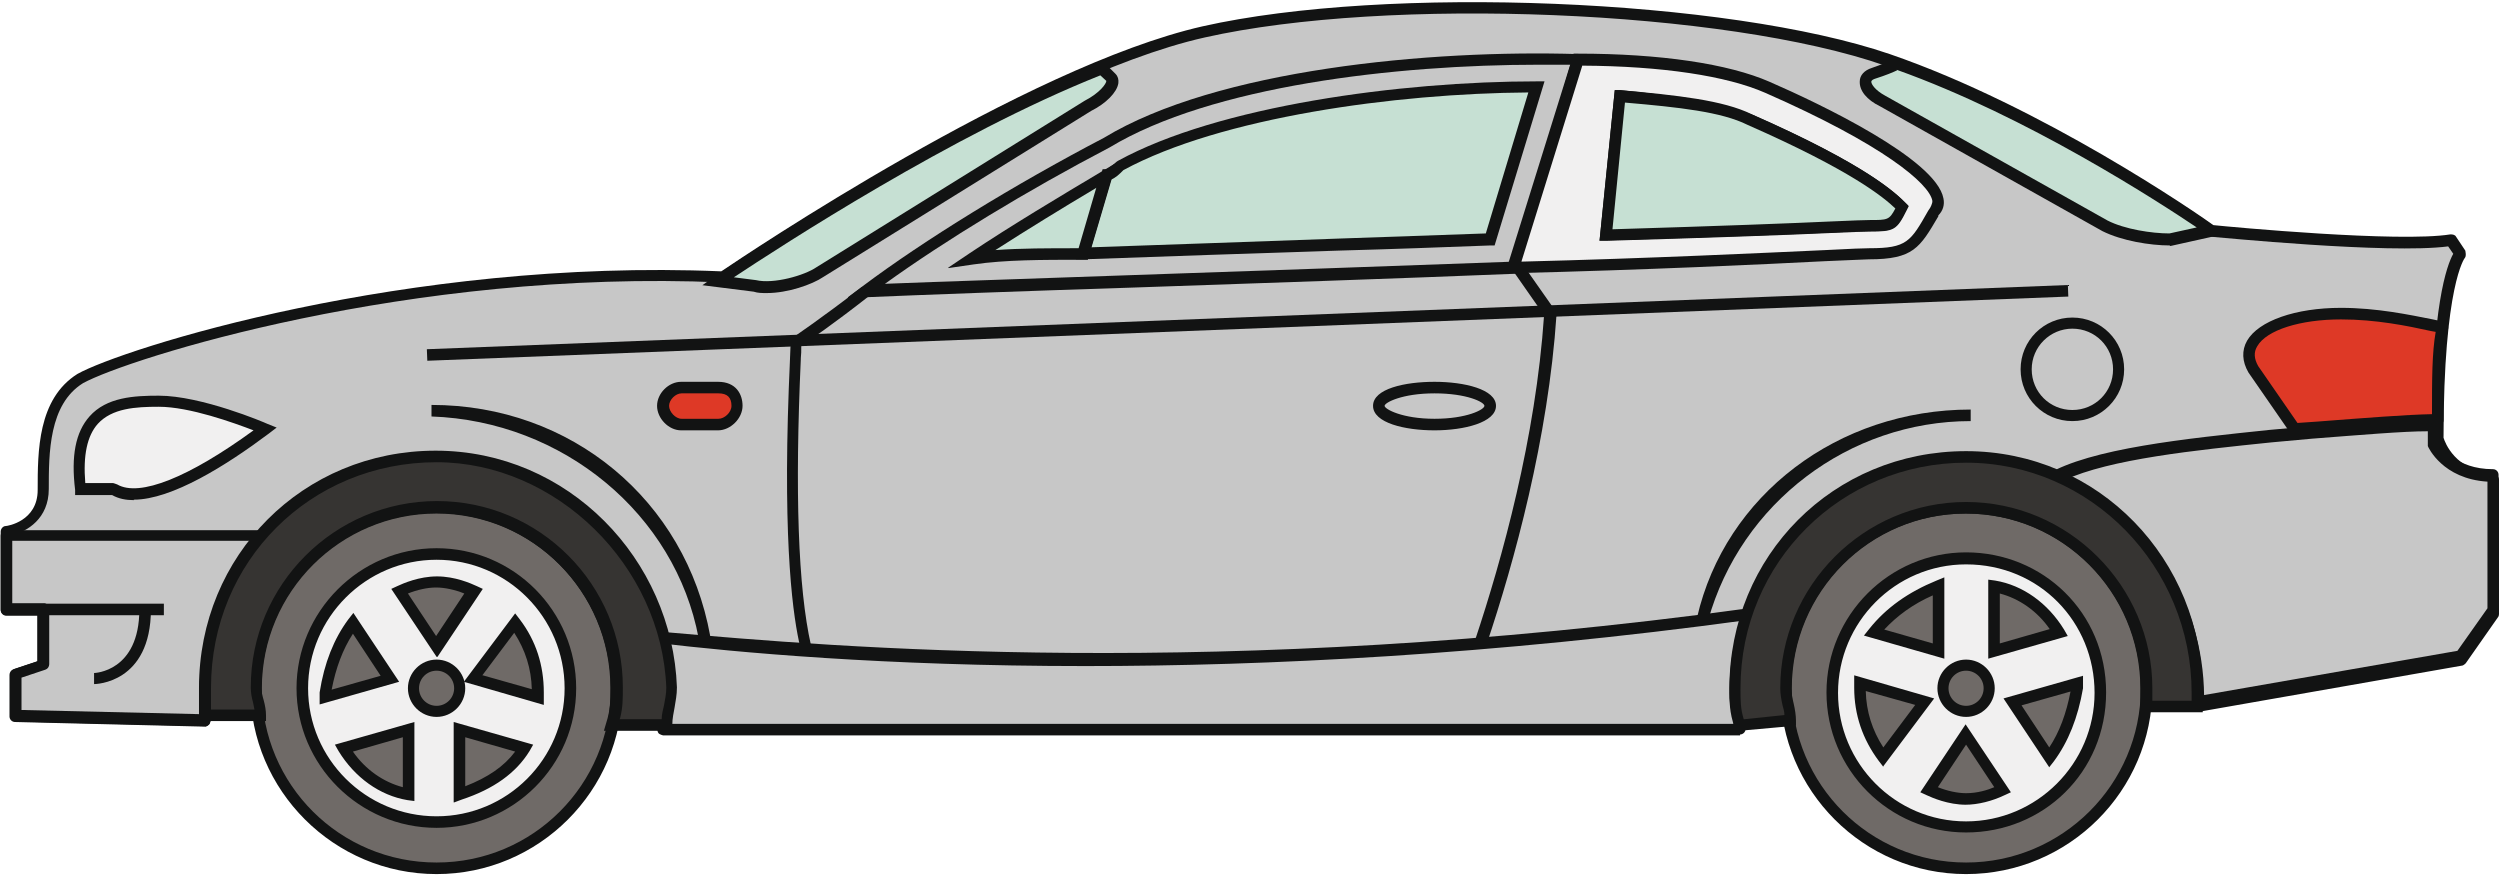
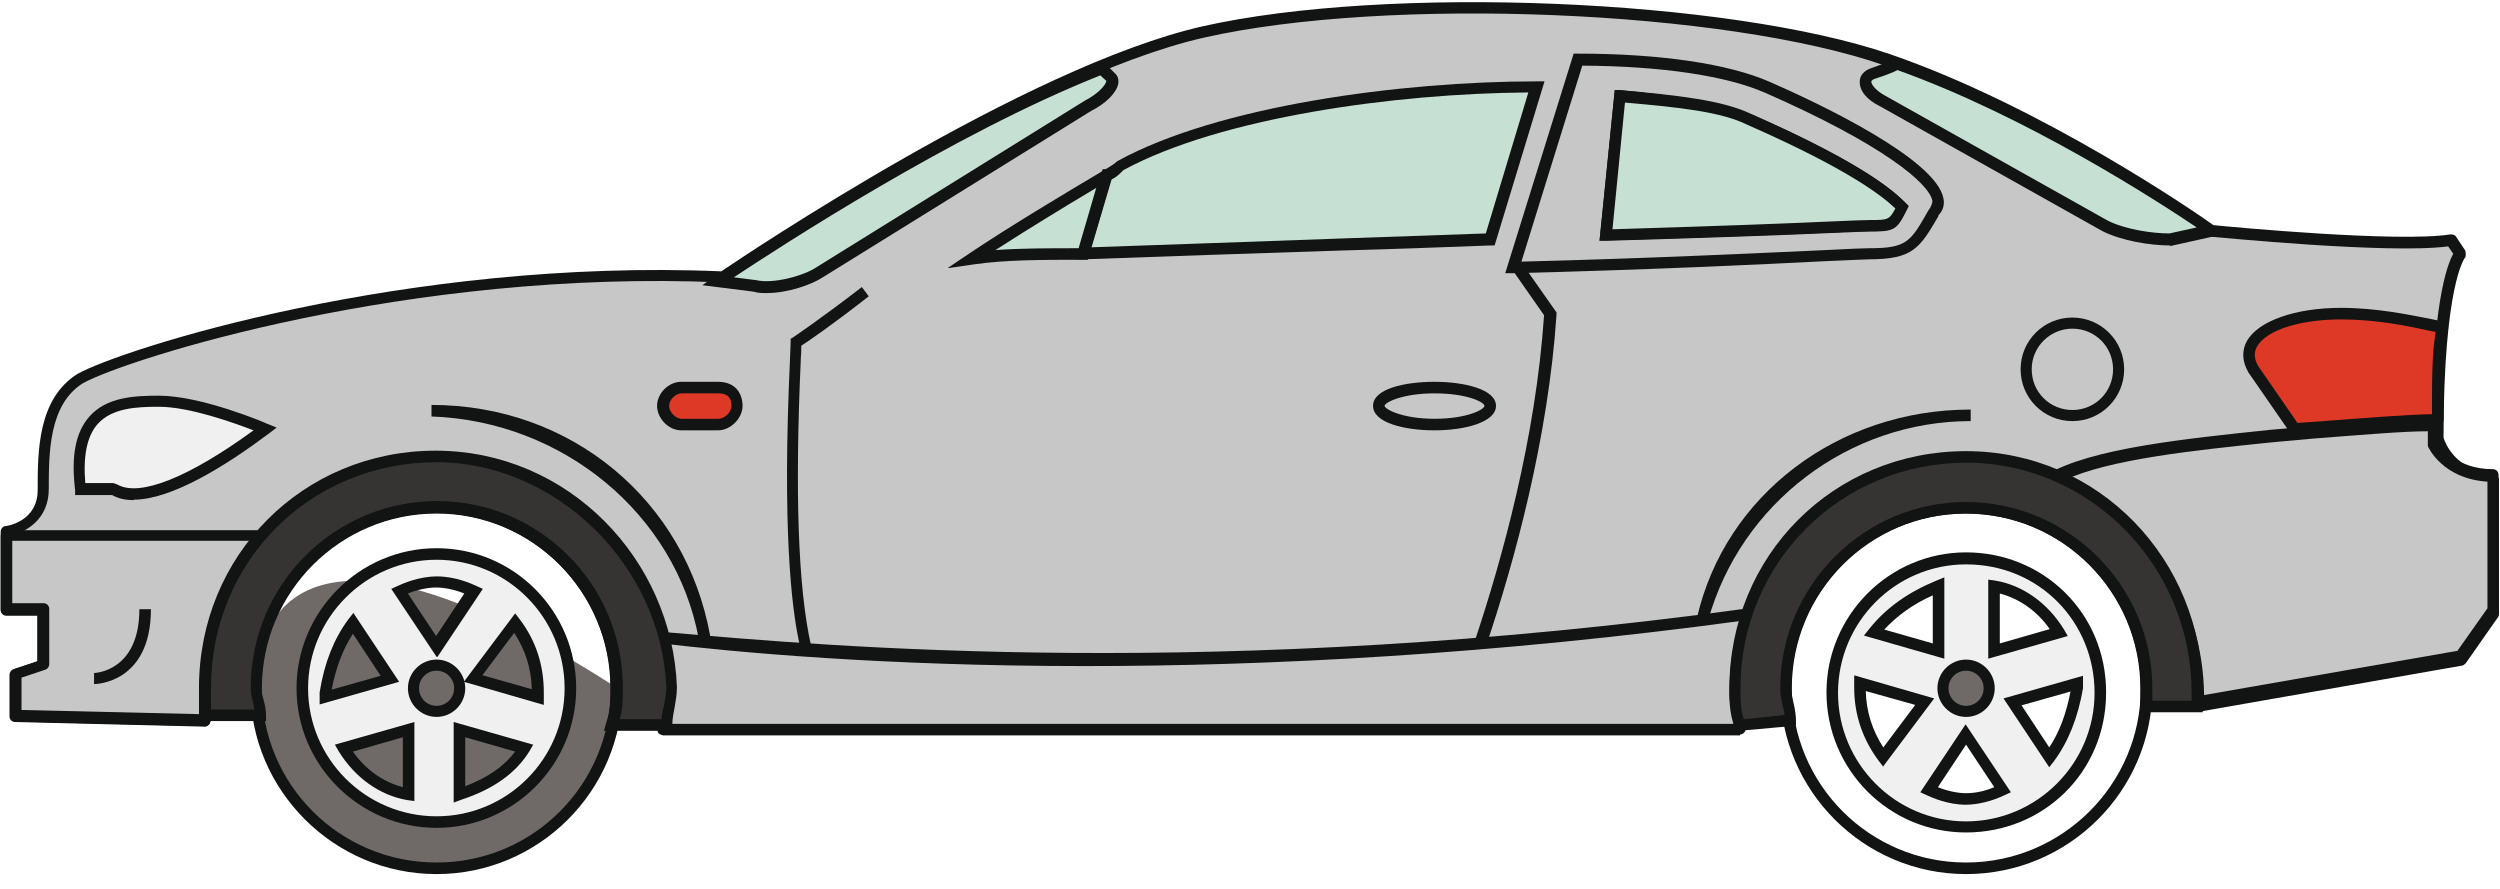
<svg xmlns="http://www.w3.org/2000/svg" width="166" height="59" viewBox="0 0 166 59" fill="none">
  <g clip-path="url(#clip0_24_374)">
-     <path d="M130.578 57.64C137.188 57.64 142.547 52.281 142.547 45.67C142.547 39.059 137.188 33.7 130.578 33.7C123.967 33.7 118.608 39.059 118.608 45.67C118.608 52.281 123.967 57.64 130.578 57.64Z" fill="#6F6A67" />
    <path d="M130.547 58.039C123.733 58.039 118.209 52.483 118.209 45.701C118.209 38.918 123.764 33.332 130.547 33.332C137.33 33.332 142.916 38.887 142.916 45.701C142.916 52.514 137.36 58.039 130.547 58.039ZM130.547 34.099C124.163 34.099 118.976 39.286 118.976 45.701C118.976 52.115 124.163 57.271 130.547 57.271C136.931 57.271 142.148 52.084 142.148 45.701C142.148 39.317 136.961 34.099 130.547 34.099Z" fill="#121313" />
-     <path d="M28.989 57.64C35.599 57.64 40.959 52.281 40.959 45.67C40.959 39.059 35.599 33.7 28.989 33.7C22.378 33.7 17.019 39.059 17.019 45.67C17.019 52.281 22.378 57.64 28.989 57.64Z" fill="#6F6A67" />
+     <path d="M28.989 57.64C35.599 57.64 40.959 52.281 40.959 45.67C22.378 33.7 17.019 39.059 17.019 45.67C17.019 52.281 22.378 57.64 28.989 57.64Z" fill="#6F6A67" />
    <path d="M28.989 58.039C22.175 58.039 16.62 52.483 16.62 45.701C16.62 38.918 22.175 33.332 28.989 33.332C35.802 33.332 41.327 38.887 41.327 45.701C41.327 52.514 35.772 58.039 28.989 58.039ZM28.989 34.099C22.605 34.099 17.387 39.286 17.387 45.701C17.387 52.115 22.574 57.271 28.989 57.271C35.403 57.271 40.559 52.084 40.559 45.701C40.559 39.317 35.373 34.099 28.989 34.099Z" fill="#121313" />
    <path d="M161.883 29.096C161.883 18.354 163.417 16.82 163.417 16.82L162.804 15.899C159.121 16.513 146.844 15.285 146.844 15.285C146.844 15.285 136.102 7.612 125.36 3.929C114.618 0.246 92.213 -0.674 79.937 2.088C67.66 4.85 48.017 18.354 48.017 18.354C26.84 17.434 8.119 23.572 5.356 25.107C2.901 26.641 2.901 30.017 2.901 32.472C2.901 34.928 0.446 35.235 0.446 35.235V40.452H2.901V44.135L1.06 44.749V47.511L13.643 47.818V45.977C13.643 37.383 20.395 30.631 28.989 30.631C37.582 30.631 44.334 37.383 44.334 45.977C44.334 46.898 44.334 47.511 44.028 48.432H115.539C115.539 47.511 115.232 46.898 115.232 45.977C115.232 37.383 121.984 30.631 130.578 30.631C139.171 30.631 145.923 37.383 145.923 45.977V46.898L163.417 43.828L165.566 40.759V31.859C162.497 31.552 161.883 29.096 161.883 29.096Z" fill="#C7C7C7" />
    <path d="M115.539 48.831H44.028C44.028 48.831 43.782 48.77 43.721 48.678C43.659 48.586 43.629 48.463 43.659 48.34C43.935 47.481 43.935 46.928 43.935 46.008C43.935 37.629 37.367 31.03 28.958 31.03C20.549 31.03 13.981 37.598 13.981 46.008V47.849C13.981 47.849 13.95 48.064 13.858 48.125C13.796 48.187 13.674 48.248 13.582 48.248L0.998 47.941C0.783 47.941 0.63 47.757 0.63 47.573V44.81C0.63 44.657 0.722 44.504 0.906 44.442L2.471 43.92V40.882H0.415C0.2 40.882 0.047 40.698 0.047 40.514V35.296C0.047 35.112 0.2 34.928 0.384 34.928C0.476 34.928 2.502 34.621 2.502 32.534C2.502 29.986 2.502 26.488 5.141 24.83C8.088 23.173 26.963 17.127 47.895 18.017C49.491 16.943 68.09 4.421 79.844 1.75C92.09 -1.012 114.71 -0.091 125.483 3.592C135.642 7.091 145.954 14.211 146.967 14.948C148.133 15.07 159.305 16.114 162.711 15.562C162.865 15.562 163.018 15.592 163.08 15.715L163.694 16.636C163.694 16.636 163.786 17.004 163.663 17.127C163.663 17.127 162.251 18.907 162.251 29.066C162.343 29.373 163.018 31.245 165.596 31.49C165.781 31.49 165.934 31.675 165.934 31.859V40.759C165.934 40.759 165.934 40.913 165.873 40.974L163.724 44.043C163.724 44.043 163.571 44.197 163.479 44.197L145.985 47.266C145.985 47.266 145.77 47.266 145.678 47.174C145.586 47.112 145.555 46.99 145.555 46.867V45.946C145.555 37.567 138.987 30.969 130.577 30.969C122.168 30.969 115.6 37.537 115.6 45.946C115.6 46.376 115.661 46.713 115.754 47.112C115.846 47.511 115.907 47.91 115.907 48.401C115.907 48.616 115.723 48.77 115.539 48.77V48.831ZM44.519 48.064H115.109C115.109 47.788 115.017 47.542 114.986 47.297C114.894 46.898 114.833 46.498 114.833 46.008C114.833 37.199 121.738 30.293 130.547 30.293C139.355 30.293 146.261 37.199 146.261 46.008V46.468L163.141 43.491L165.136 40.667V32.227C162.128 31.767 161.484 29.342 161.453 29.219C161.453 29.219 161.453 29.158 161.453 29.127C161.453 20.38 162.466 17.618 162.896 16.851L162.558 16.36C158.599 16.881 147.243 15.746 146.752 15.715C146.691 15.715 146.629 15.684 146.568 15.654C146.445 15.592 135.734 7.981 125.176 4.359C114.557 0.645 92.152 -0.245 79.998 2.487C67.936 5.188 48.416 18.569 48.202 18.692C48.14 18.753 48.048 18.784 47.956 18.753C27.147 17.833 8.395 23.848 5.51 25.444C3.239 26.856 3.239 30.109 3.239 32.472C3.239 34.437 1.796 35.296 0.783 35.542V40.053H2.87C3.085 40.053 3.239 40.237 3.239 40.422V44.105C3.239 44.258 3.146 44.411 2.962 44.473L1.397 44.995V47.112L13.213 47.389V45.946C13.213 37.138 20.119 30.232 28.927 30.232C37.736 30.232 44.641 37.138 44.641 45.946C44.641 46.713 44.641 47.297 44.457 48.002L44.519 48.064Z" fill="#121313" />
    <path d="M145.923 46.591L163.417 43.522L165.566 40.452V31.552C162.497 31.552 161.576 29.403 161.576 29.403V28.176C159.734 28.176 156.052 28.483 152.062 28.79C146.23 29.403 139.171 30.017 136.102 31.859C141.933 34.007 145.923 39.532 145.923 46.284C145.923 45.977 145.923 46.284 145.923 46.591Z" fill="#C7C7C7" />
    <path d="M145.893 46.99C145.893 46.99 145.708 46.99 145.647 46.898C145.555 46.836 145.524 46.713 145.524 46.591V46.284C145.524 39.869 141.78 34.376 135.949 32.227C135.826 32.166 135.703 32.043 135.703 31.89C135.703 31.736 135.764 31.613 135.887 31.521C138.803 29.772 145.125 29.127 150.711 28.544L153.443 28.299C156.911 28.022 159.919 27.808 161.576 27.808C161.791 27.808 161.944 27.992 161.944 28.176V29.311C162.128 29.649 163.049 31.153 165.535 31.153C165.75 31.153 165.903 31.337 165.903 31.521V40.422C165.903 40.422 165.903 40.575 165.842 40.636L163.694 43.706C163.694 43.706 163.54 43.859 163.448 43.859L145.954 46.928C145.954 46.928 145.923 46.928 145.893 46.928V46.99ZM146.292 46.161L163.172 43.215L165.167 40.391V31.982C162.19 31.797 161.238 29.71 161.208 29.618C161.208 29.557 161.208 29.526 161.208 29.465V28.636C159.55 28.636 156.727 28.882 153.535 29.127L150.834 29.373C145.77 29.895 140.092 30.478 137.053 31.89C142.67 34.314 146.292 39.839 146.353 46.222L146.292 46.161Z" fill="#121313" />
    <path d="M13.643 47.818L1.06 47.511V44.749L2.901 44.135V40.452H0.446V35.542H17.633C15.178 38.304 13.643 41.987 13.643 45.977V47.818Z" fill="#C7C7C7" />
    <path d="M13.643 48.217L1.059 47.91C0.845 47.91 0.691 47.726 0.691 47.542V44.78C0.691 44.627 0.783 44.473 0.967 44.412L2.533 43.89V40.852H0.415C0.2 40.852 0.047 40.667 0.047 40.483V35.572C0.047 35.358 0.231 35.204 0.415 35.204H17.602C17.602 35.204 17.878 35.296 17.94 35.419C18.001 35.542 17.971 35.726 17.878 35.818C15.362 38.642 13.981 42.263 13.981 46.008V47.849C13.981 47.849 13.95 48.064 13.858 48.125C13.796 48.187 13.704 48.248 13.582 48.248L13.643 48.217ZM1.428 47.143L13.244 47.419V45.977C13.244 42.325 14.502 38.795 16.804 35.91H0.814V40.053H2.901C3.116 40.053 3.269 40.238 3.269 40.422V44.105C3.269 44.258 3.177 44.412 2.993 44.473L1.428 44.995V47.112V47.143Z" fill="#121313" />
-     <path d="M10.881 40.084H2.901V40.851H10.881V40.084Z" fill="#121313" />
    <path d="M17.633 28.483C17.633 28.483 13.336 26.641 10.574 26.641C7.812 26.641 4.743 26.948 5.356 32.473H7.505C7.505 32.166 9.039 34.928 17.633 28.483Z" fill="#F1F0F0" />
    <path d="M8.886 33.209C8.364 33.209 7.873 33.117 7.443 32.872H4.988V32.534C4.712 30.263 5.019 28.698 5.94 27.654C7.075 26.365 8.917 26.273 10.543 26.273C13.367 26.273 17.572 28.053 17.756 28.145L18.37 28.391L17.848 28.79C15.024 30.907 11.403 33.178 8.886 33.178V33.209ZM7.505 32.074C7.505 32.074 7.72 32.135 7.781 32.166C9.254 33.025 12.538 31.705 16.835 28.575C15.546 28.084 12.6 27.009 10.543 27.009C9.009 27.009 7.443 27.102 6.492 28.145C5.786 28.943 5.51 30.232 5.663 32.074H7.351C7.351 32.074 7.443 32.074 7.474 32.074H7.505Z" fill="#121313" />
-     <path d="M56.304 19.735L57.286 18.999C61.338 15.96 67.322 12.277 73.307 9.147C80.796 4.604 94.975 3.285 104.797 3.591H105.288L101.083 18.17H100.807C92.49 18.508 83.313 18.814 75.333 19.091C67.721 19.336 61.123 19.582 57.532 19.735L56.304 19.797V19.735ZM102.188 4.297C92.674 4.297 80.428 5.709 73.676 9.791C68.213 12.646 62.719 15.991 58.76 18.845C62.535 18.692 68.519 18.508 75.302 18.262C83.19 17.986 92.275 17.679 100.5 17.372L104.275 4.297C103.6 4.297 102.894 4.297 102.188 4.297Z" fill="#121313" />
    <path d="M152.368 28.483C156.358 28.176 160.041 27.869 161.883 27.869C161.883 25.107 161.883 23.265 162.19 21.73C160.655 21.424 158.2 20.81 155.438 20.81C151.448 20.81 148.378 22.344 149.606 24.493L152.368 28.483Z" fill="#DE3926" />
    <path d="M152.368 28.882C152.368 28.882 152.123 28.82 152.061 28.728L149.299 24.738C148.87 24.002 148.839 23.265 149.207 22.62C149.974 21.301 152.43 20.441 155.438 20.441C157.831 20.441 159.98 20.902 161.545 21.209L162.251 21.362C162.466 21.393 162.589 21.608 162.558 21.823C162.251 23.326 162.251 25.137 162.251 27.899C162.251 28.114 162.067 28.268 161.883 28.268C160.318 28.268 157.371 28.483 153.964 28.759L152.399 28.882H152.368ZM155.438 21.209C152.737 21.209 150.496 21.915 149.882 22.989C149.637 23.388 149.668 23.817 149.944 24.308L152.553 28.084L153.903 27.991C157.064 27.746 159.826 27.531 161.484 27.5C161.484 25.137 161.484 23.449 161.729 22.037L161.392 21.976C159.857 21.638 157.77 21.209 155.438 21.209Z" fill="#121313" />
    <path d="M146.844 15.285C146.844 15.285 136.409 7.919 125.974 4.236C125.974 4.236 125.36 4.543 124.439 4.85C123.518 5.157 123.825 6.078 125.053 6.692L139.785 14.979C141.013 15.592 142.854 15.899 144.082 15.899L146.844 15.285Z" fill="#C6E0D3" />
    <path d="M144.082 16.298C142.762 16.298 140.89 15.991 139.601 15.347L124.838 7.06C123.948 6.63 123.457 6.016 123.488 5.402C123.488 5.003 123.795 4.666 124.286 4.512C125.176 4.206 125.759 3.929 125.759 3.929L125.912 3.868L126.066 3.929C136.44 7.582 146.936 14.947 147.028 15.04L147.734 15.531L144.143 16.329H144.082V16.298ZM125.974 4.666C125.728 4.789 125.206 5.003 124.531 5.218C124.439 5.249 124.255 5.31 124.255 5.433C124.255 5.587 124.501 5.986 125.176 6.354L139.938 14.641C141.074 15.224 142.885 15.5 144.051 15.5L145.862 15.101C143.345 13.413 134.629 7.735 125.943 4.635L125.974 4.666Z" fill="#121313" />
    <path d="M73.184 4.543L73.798 5.157C74.105 5.464 73.491 6.385 72.264 6.999L54.463 18.048C53.542 18.661 51.393 19.275 50.166 18.968L47.71 18.661C47.71 18.661 61.522 9.147 73.184 4.543Z" fill="#C6E0D3" />
    <path d="M50.903 19.459C50.596 19.459 50.319 19.459 50.043 19.367L46.636 18.938L47.465 18.355C47.465 18.355 61.46 8.748 73.031 4.206L73.277 4.114L74.075 4.912C74.228 5.065 74.289 5.28 74.259 5.526C74.167 6.139 73.43 6.876 72.448 7.367L54.678 18.385C53.91 18.907 52.284 19.459 50.933 19.459H50.903ZM48.754 18.416L50.197 18.6C51.363 18.876 53.419 18.293 54.217 17.741L72.018 6.692C73.031 6.17 73.461 5.556 73.461 5.372L73.062 5.004C63.271 8.902 51.885 16.329 48.723 18.416H48.754Z" fill="#121313" />
-     <path d="M137.306 18.925L28.343 23.188L28.373 23.954L137.336 19.692L137.306 18.925Z" fill="#121313" />
    <path d="M6.246 45.455V44.688C6.246 44.688 9.254 44.626 9.254 40.452H10.021C10.021 45.394 6.308 45.424 6.246 45.424V45.455Z" fill="#121313" />
    <path d="M53.143 43C52.683 41.097 51.977 36.432 52.376 25.751C52.406 24.8 52.468 23.818 52.498 22.774C52.498 22.774 52.498 22.774 52.498 22.744C52.498 22.744 52.498 22.744 52.498 22.713V22.498L52.652 22.406C52.652 22.406 54.524 21.148 57.225 19.061L57.685 19.674C55.414 21.454 53.726 22.621 53.204 22.958C53.204 22.958 53.204 22.989 53.204 23.02C53.204 23.296 53.204 23.541 53.174 23.787C53.174 23.787 53.174 23.818 53.174 23.848C52.775 32.657 52.989 39.041 53.849 42.846L53.112 43.031L53.143 43Z" fill="#121313" />
    <path d="M98.689 42.724L97.953 42.478C99.733 37.138 101.973 29.096 102.526 20.933L100.469 17.986L101.114 17.556L103.354 20.748V20.871C102.802 29.158 100.531 37.352 98.72 42.754L98.689 42.724Z" fill="#121313" />
    <path d="M46.391 42.386C44.856 34.16 37.398 27.961 28.651 27.654V26.887C37.92 26.887 45.531 33.209 47.158 42.232L46.391 42.355V42.386Z" fill="#121313" />
    <path d="M113.421 41.189L112.684 41.005C114.557 32.872 122.045 27.194 130.854 27.194V27.961C122.782 27.961 115.6 33.393 113.421 41.189Z" fill="#121313" />
    <path d="M72.08 44.227C58.637 44.227 48.816 43.307 43.659 42.693L43.751 41.926L44.334 41.987C55.261 42.938 80.888 45.21 116.091 40.391L116.183 41.158C116.183 41.158 116.183 41.158 116.122 41.158C99.057 43.491 84.111 44.227 72.049 44.227H72.08Z" fill="#121313" />
-     <path d="M117.38 5.771C114.618 4.543 110.014 3.929 104.797 3.929L100.5 17.741C112.776 17.434 123.212 16.82 124.132 16.82C126.895 16.82 127.201 16.206 128.429 14.058C129.964 12.523 125.053 9.147 117.38 5.771ZM124.132 14.978C123.212 14.978 117.687 15.285 106.638 15.592L107.559 6.385C111.242 6.692 114.311 7.306 116.153 7.919C123.825 11.295 125.667 13.137 126.281 13.751C125.872 14.569 125.155 14.978 124.132 14.978Z" fill="#F1F0F0" />
    <path d="M99.947 18.14L104.49 3.561H104.766C110.26 3.561 114.771 4.236 117.503 5.433C120.818 6.876 128.552 10.559 129.043 13.168C129.135 13.597 129.012 13.996 128.705 14.303V14.364C127.478 16.451 127.048 17.219 124.102 17.219C123.856 17.219 122.813 17.28 121.217 17.341C117.043 17.556 109.278 17.925 100.469 18.14H99.947ZM105.073 4.328L101.022 17.372C109.615 17.157 117.135 16.789 121.217 16.605C122.874 16.513 123.856 16.482 124.132 16.482C126.618 16.482 126.864 16.052 128.03 13.996L128.153 13.812C128.153 13.812 128.337 13.505 128.306 13.321C128.091 12.185 125.053 9.607 117.227 6.17C114.649 5.034 110.352 4.39 105.073 4.359V4.328ZM106.208 15.991L107.221 5.986H107.59C110.966 6.293 114.188 6.876 116.275 7.582C124.04 10.988 125.943 12.891 126.557 13.505L126.741 13.689L126.618 13.935C125.943 15.285 125.79 15.377 124.132 15.377C123.825 15.377 123.027 15.408 121.646 15.469C118.976 15.592 114.004 15.776 106.638 15.991H106.208ZM107.896 6.814L107.068 15.224C114.188 15.009 119.007 14.825 121.646 14.702C123.027 14.641 123.856 14.61 124.163 14.61C125.329 14.61 125.452 14.61 125.851 13.843C125.084 13.106 122.935 11.326 116.03 8.288C114.127 7.643 111.119 7.091 107.927 6.814H107.896Z" fill="#121313" />
    <path d="M106.638 15.592C117.687 15.285 123.212 14.978 124.132 14.978C125.156 14.978 125.872 14.569 126.281 13.751C125.667 13.137 123.826 11.295 116.153 7.919C114.311 6.998 111.242 6.692 107.559 6.385L106.638 15.592Z" fill="#C6E0D3" />
    <path d="M106.209 15.991L107.221 5.986H107.59C111.395 6.323 114.434 6.661 116.306 7.582C124.04 10.988 125.912 12.861 126.526 13.474L126.71 13.659L126.588 13.904C125.912 15.255 125.759 15.347 124.102 15.347C123.795 15.347 122.997 15.377 121.616 15.439C118.946 15.562 113.973 15.746 106.608 15.96H106.178L106.209 15.991ZM107.897 6.814L107.068 15.224C114.188 15.009 119.007 14.825 121.646 14.702C123.027 14.641 123.856 14.61 124.163 14.61C125.329 14.61 125.452 14.61 125.851 13.843C125.084 13.106 122.935 11.326 116.03 8.288C114.311 7.428 111.487 7.121 107.927 6.814H107.897Z" fill="#121313" />
    <path d="M71.957 16.82L73.491 11.602C73.798 11.602 74.105 11.295 74.412 10.988C81.164 7.305 93.441 5.771 102.034 5.771L98.965 15.899C90.065 16.206 80.243 16.513 71.957 16.82Z" fill="#C6E0D3" />
    <path d="M71.435 17.249L73.215 11.234H73.491C73.491 11.234 73.952 10.927 74.136 10.743L74.228 10.681C80.888 7.029 93.011 5.402 102.034 5.402H102.556L99.242 16.298H98.965C95.743 16.421 92.397 16.544 89.021 16.636C83.129 16.82 77.236 17.035 71.957 17.219H71.435V17.249ZM73.768 11.94L72.448 16.421C77.604 16.237 83.313 16.052 88.991 15.838C92.244 15.715 95.497 15.623 98.658 15.5L101.482 6.139C92.643 6.2 81.041 7.796 74.596 11.295C74.32 11.572 74.075 11.817 73.737 11.94H73.768Z" fill="#121313" />
    <path d="M71.957 16.82L73.492 11.602C70.422 13.444 67.353 15.285 64.591 17.127C66.739 16.82 69.195 16.82 71.957 16.82Z" fill="#C6E0D3" />
    <path d="M62.964 17.771L64.376 16.82C67.138 14.978 70.269 13.106 73.307 11.295L74.136 10.804L72.233 17.249H71.957C69.164 17.249 66.77 17.249 64.652 17.556L62.964 17.802V17.771ZM72.816 12.461C70.545 13.812 68.243 15.224 66.095 16.605C67.783 16.482 69.594 16.482 71.619 16.482L72.785 12.492L72.816 12.461Z" fill="#121313" />
    <path d="M137.606 27.961C135.703 27.961 134.168 26.426 134.168 24.523C134.168 22.62 135.703 21.086 137.606 21.086C139.509 21.086 141.043 22.62 141.043 24.523C141.043 26.426 139.509 27.961 137.606 27.961ZM137.606 21.823C136.133 21.823 134.905 23.02 134.905 24.523C134.905 26.027 136.102 27.224 137.606 27.224C139.11 27.224 140.307 26.027 140.307 24.523C140.307 23.02 139.11 21.823 137.606 21.823Z" fill="#121313" />
    <path d="M95.252 28.575C93.287 28.575 91.17 28.084 91.17 26.948C91.17 25.812 93.287 25.352 95.252 25.352C97.216 25.352 99.334 25.843 99.334 26.948C99.334 28.053 97.216 28.575 95.252 28.575ZM95.252 26.119C93.103 26.119 91.937 26.733 91.937 26.948C91.937 27.163 93.103 27.807 95.252 27.807C97.4 27.807 98.566 27.193 98.566 26.948C98.566 26.702 97.4 26.119 95.252 26.119Z" fill="#121313" />
    <path d="M47.711 25.72H45.255C44.642 25.72 44.028 26.334 44.028 26.948C44.028 27.562 44.642 28.175 45.255 28.175H47.711C48.325 28.175 48.938 27.562 48.938 26.948C48.938 26.334 48.631 25.72 47.711 25.72Z" fill="#DE3926" />
    <path d="M47.68 28.575H45.225C44.396 28.575 43.629 27.777 43.629 26.948C43.629 26.119 44.396 25.352 45.225 25.352H47.68C48.877 25.352 49.306 26.181 49.306 26.948C49.306 27.777 48.508 28.575 47.68 28.575ZM45.255 26.119C44.856 26.119 44.427 26.549 44.427 26.948C44.427 27.347 44.856 27.807 45.255 27.807H47.711C48.11 27.807 48.57 27.378 48.57 26.948C48.57 26.395 48.294 26.119 47.711 26.119H45.255Z" fill="#121313" />
    <path d="M28.989 54.571C33.9 54.571 37.889 50.581 37.889 45.67C37.889 40.759 33.9 36.769 28.989 36.769C24.078 36.769 20.088 40.759 20.088 45.67C20.088 50.581 24.078 54.571 28.989 54.571ZM27.147 52.729C25.306 52.422 23.771 51.194 22.851 49.66L27.147 48.432V52.729ZM30.523 52.729V48.432L34.82 49.66C33.9 51.194 32.365 52.115 30.523 52.729ZM34.206 41.373C35.127 42.601 35.741 44.135 35.741 45.977V46.284L31.444 45.056L34.206 41.373ZM28.989 38.611C29.91 38.611 30.83 38.918 31.444 39.225L28.989 42.908L26.534 39.225C27.147 38.918 28.068 38.611 28.989 38.611ZM23.464 41.373L25.92 45.056L21.623 46.284V45.977C21.93 44.135 22.544 42.601 23.464 41.373Z" fill="#F1F0F0" />
    <path d="M28.989 54.969C23.863 54.969 19.689 50.795 19.689 45.701C19.689 40.606 23.863 36.401 28.989 36.401C34.114 36.401 38.258 40.575 38.258 45.701C38.258 50.826 34.084 54.969 28.989 54.969ZM28.989 37.168C24.293 37.168 20.457 41.005 20.457 45.701C20.457 50.396 24.293 54.202 28.989 54.202C33.685 54.202 37.49 50.396 37.49 45.701C37.49 41.005 33.685 37.168 28.989 37.168ZM30.124 53.281V47.941L35.403 49.445L35.158 49.875C34.268 51.317 32.794 52.391 30.646 53.097L30.155 53.281H30.124ZM30.892 48.954V52.207C32.395 51.624 33.47 50.888 34.206 49.905L30.892 48.954ZM27.516 53.189L27.055 53.128C25.214 52.821 23.556 51.624 22.482 49.875L22.237 49.445L27.516 47.941V53.189ZM23.434 49.905C24.262 51.102 25.459 51.931 26.748 52.269V48.954L23.434 49.905ZM36.109 46.806L30.8 45.271L34.206 40.729L34.513 41.128C35.587 42.539 36.109 44.166 36.109 45.977V46.806ZM32.058 44.841L35.311 45.762C35.281 44.412 34.882 43.153 34.145 42.018L32.027 44.841H32.058ZM21.224 46.806V45.977C21.531 44.013 22.175 42.417 23.127 41.128L23.464 40.698L26.503 45.271L21.224 46.775V46.806ZM23.434 42.079C22.758 43.123 22.298 44.35 22.022 45.793L25.275 44.872L23.434 42.079ZM28.989 43.614L25.981 39.102L26.38 38.918C26.779 38.734 27.823 38.273 29.02 38.273C30.216 38.273 31.26 38.734 31.659 38.918L32.058 39.102L29.05 43.614H28.989ZM27.086 39.409L28.958 42.233L30.83 39.409C30.216 39.163 29.541 39.01 28.958 39.01C28.375 39.01 27.7 39.163 27.086 39.409Z" fill="#121313" />
    <path d="M130.578 37.076C125.667 37.076 121.677 41.066 121.677 45.977C121.677 50.888 125.667 54.877 130.578 54.877C135.488 54.877 139.478 50.888 139.478 45.977C139.478 40.759 135.488 37.076 130.578 37.076ZM132.419 38.918C134.261 39.225 135.795 40.452 136.716 41.987L132.419 43.215V38.918ZM128.736 38.918V43.215L124.439 41.987C125.667 40.452 127.202 39.532 128.736 38.918ZM125.053 50.274C124.132 49.046 123.519 47.511 123.519 45.67V45.363L127.815 46.591L125.053 50.274ZM130.578 53.036C129.657 53.036 128.736 52.729 128.122 52.422L130.578 48.739L133.033 52.422C132.419 52.729 131.498 53.036 130.578 53.036ZM136.102 50.274L133.647 46.591L137.944 45.363V45.67C137.637 47.511 137.023 49.046 136.102 50.274Z" fill="#F1F0F0" />
    <path d="M130.547 55.276C125.421 55.276 121.278 51.102 121.278 45.977C121.278 40.851 125.452 36.677 130.547 36.677C135.642 36.677 139.846 40.667 139.846 45.977C139.846 51.286 135.672 55.276 130.547 55.276ZM130.547 37.475C125.851 37.475 122.045 41.312 122.045 46.008C122.045 50.703 125.851 54.54 130.547 54.54C135.243 54.54 139.079 50.703 139.079 46.008C139.079 41.312 135.427 37.475 130.547 37.475ZM130.547 53.435C129.35 53.435 128.306 52.974 127.907 52.79L127.508 52.606L130.516 48.095L133.524 52.606L133.125 52.79C132.296 53.189 131.345 53.435 130.485 53.435H130.547ZM128.675 52.269C129.288 52.514 129.964 52.668 130.547 52.668C131.314 52.668 131.989 52.453 132.419 52.269L130.547 49.445L128.675 52.269ZM136.071 50.949L133.033 46.376L138.312 44.872V45.701C137.974 47.665 137.33 49.261 136.378 50.55L136.041 50.98L136.071 50.949ZM134.23 46.836L136.071 49.629C136.747 48.616 137.207 47.358 137.483 45.916L134.23 46.836ZM125.053 50.918L124.746 50.519C123.672 49.077 123.119 47.45 123.119 45.67V44.841L128.429 46.376L125.022 50.918H125.053ZM123.887 45.885C123.917 47.235 124.316 48.494 125.053 49.629L127.171 46.806L123.887 45.885ZM132.02 43.736V38.488L132.48 38.55C134.322 38.856 135.979 40.053 137.053 41.803L137.299 42.233L132.02 43.736ZM132.787 39.409V42.724L136.102 41.772C135.273 40.575 134.076 39.746 132.787 39.409ZM129.104 43.736L123.764 42.202L124.132 41.742C125.237 40.36 126.71 39.317 128.583 38.55L129.104 38.335V43.706V43.736ZM125.114 41.803L128.337 42.724V39.532C127.017 40.115 125.974 40.882 125.114 41.803Z" fill="#121313" />
    <path d="M28.989 47.204C29.836 47.204 30.523 46.517 30.523 45.67C30.523 44.822 29.836 44.135 28.989 44.135C28.141 44.135 27.454 44.822 27.454 45.67C27.454 46.517 28.141 47.204 28.989 47.204Z" fill="#6F6A67" />
    <path d="M28.989 47.603C27.945 47.603 27.086 46.744 27.086 45.7C27.086 44.657 27.945 43.797 28.989 43.797C30.032 43.797 30.892 44.657 30.892 45.7C30.892 46.744 30.032 47.603 28.989 47.603ZM28.989 44.534C28.344 44.534 27.823 45.056 27.823 45.7C27.823 46.345 28.344 46.867 28.989 46.867C29.633 46.867 30.155 46.345 30.155 45.7C30.155 45.056 29.633 44.534 28.989 44.534Z" fill="#121313" />
    <path d="M130.578 47.204C131.425 47.204 132.112 46.517 132.112 45.67C132.112 44.822 131.425 44.135 130.578 44.135C129.73 44.135 129.043 44.822 129.043 45.67C129.043 46.517 129.73 47.204 130.578 47.204Z" fill="#6F6A67" />
    <path d="M130.547 47.603C129.503 47.603 128.644 46.744 128.644 45.7C128.644 44.657 129.503 43.797 130.547 43.797C131.59 43.797 132.45 44.657 132.45 45.7C132.45 46.744 131.59 47.603 130.547 47.603ZM130.547 44.534C129.902 44.534 129.381 45.056 129.381 45.7C129.381 46.345 129.902 46.867 130.547 46.867C131.191 46.867 131.713 46.345 131.713 45.7C131.713 45.056 131.191 44.534 130.547 44.534Z" fill="#121313" />
    <path d="M130.578 30.324C121.984 30.324 115.232 37.076 115.232 45.67C115.232 46.59 115.232 47.204 115.539 48.125H115.846L118.915 47.818C118.915 47.204 118.608 46.283 118.608 45.67C118.608 39.224 123.825 33.7 130.578 33.7C137.33 33.7 142.547 38.918 142.547 45.67V46.897H145.923V45.977C145.923 37.383 139.171 30.324 130.578 30.324Z" fill="#363432" />
    <path d="M115.539 48.524H115.263L115.17 48.279C114.833 47.296 114.833 46.621 114.833 45.7C114.833 36.892 121.738 29.956 130.547 29.956C139.355 29.956 146.261 37.138 146.261 46.007V47.296H142.118V45.7C142.118 39.317 136.931 34.099 130.516 34.099C124.102 34.099 118.945 39.286 118.945 45.7C118.945 45.977 119.007 46.345 119.099 46.713C119.191 47.112 119.252 47.511 119.252 47.849V48.186L115.508 48.524H115.539ZM115.815 47.757L118.485 47.48C118.485 47.266 118.424 47.051 118.362 46.836C118.27 46.437 118.209 46.038 118.209 45.7C118.209 38.887 123.764 33.332 130.547 33.332C137.33 33.332 142.916 38.887 142.916 45.7V46.529H145.524V46.007C145.524 37.598 138.803 30.723 130.547 30.723C122.291 30.723 115.569 37.291 115.569 45.7C115.569 46.529 115.569 47.051 115.784 47.757H115.815Z" fill="#121313" />
    <path d="M28.989 30.324C20.395 30.324 13.643 37.076 13.643 45.67V47.511H17.326C17.326 46.898 17.019 46.284 17.019 45.67C17.019 39.225 22.237 33.7 28.989 33.7C35.741 33.7 40.958 38.918 40.958 45.67C40.958 46.591 40.958 47.204 40.651 48.125H44.334C44.334 47.204 44.641 46.591 44.641 45.67C44.334 37.383 37.275 30.324 28.989 30.324Z" fill="#363432" />
    <path d="M44.703 48.524H40.099L40.252 48.002C40.529 47.143 40.529 46.59 40.529 45.67C40.529 39.286 35.342 34.068 28.958 34.068C22.574 34.068 17.357 39.255 17.357 45.67C17.357 45.915 17.418 46.191 17.51 46.498C17.602 46.836 17.663 47.174 17.663 47.511V47.88H13.213V45.67C13.213 36.861 20.119 29.925 28.927 29.925C37.736 29.925 44.641 37.138 44.948 45.639C44.948 46.161 44.856 46.56 44.795 46.959C44.733 47.327 44.641 47.695 44.641 48.125V48.493L44.703 48.524ZM41.142 47.757H43.935C43.935 47.419 44.027 47.112 44.089 46.836C44.15 46.468 44.242 46.099 44.242 45.67C43.935 37.567 36.938 30.692 28.989 30.692C20.61 30.692 14.011 37.26 14.011 45.67V47.112H16.896C16.896 47.112 16.835 46.805 16.804 46.652C16.712 46.314 16.651 46.007 16.651 45.639C16.651 38.826 22.206 33.27 29.019 33.27C35.833 33.27 41.357 38.826 41.357 45.639C41.357 46.406 41.357 46.989 41.173 47.695L41.142 47.757Z" fill="#121313" />
  </g>
  <defs>
    <clipPath id="clip0_24_374">
      <rect width="165.887" height="57.915" fill="white" transform="translate(0.047 0.124)" />
    </clipPath>
  </defs>
</svg>